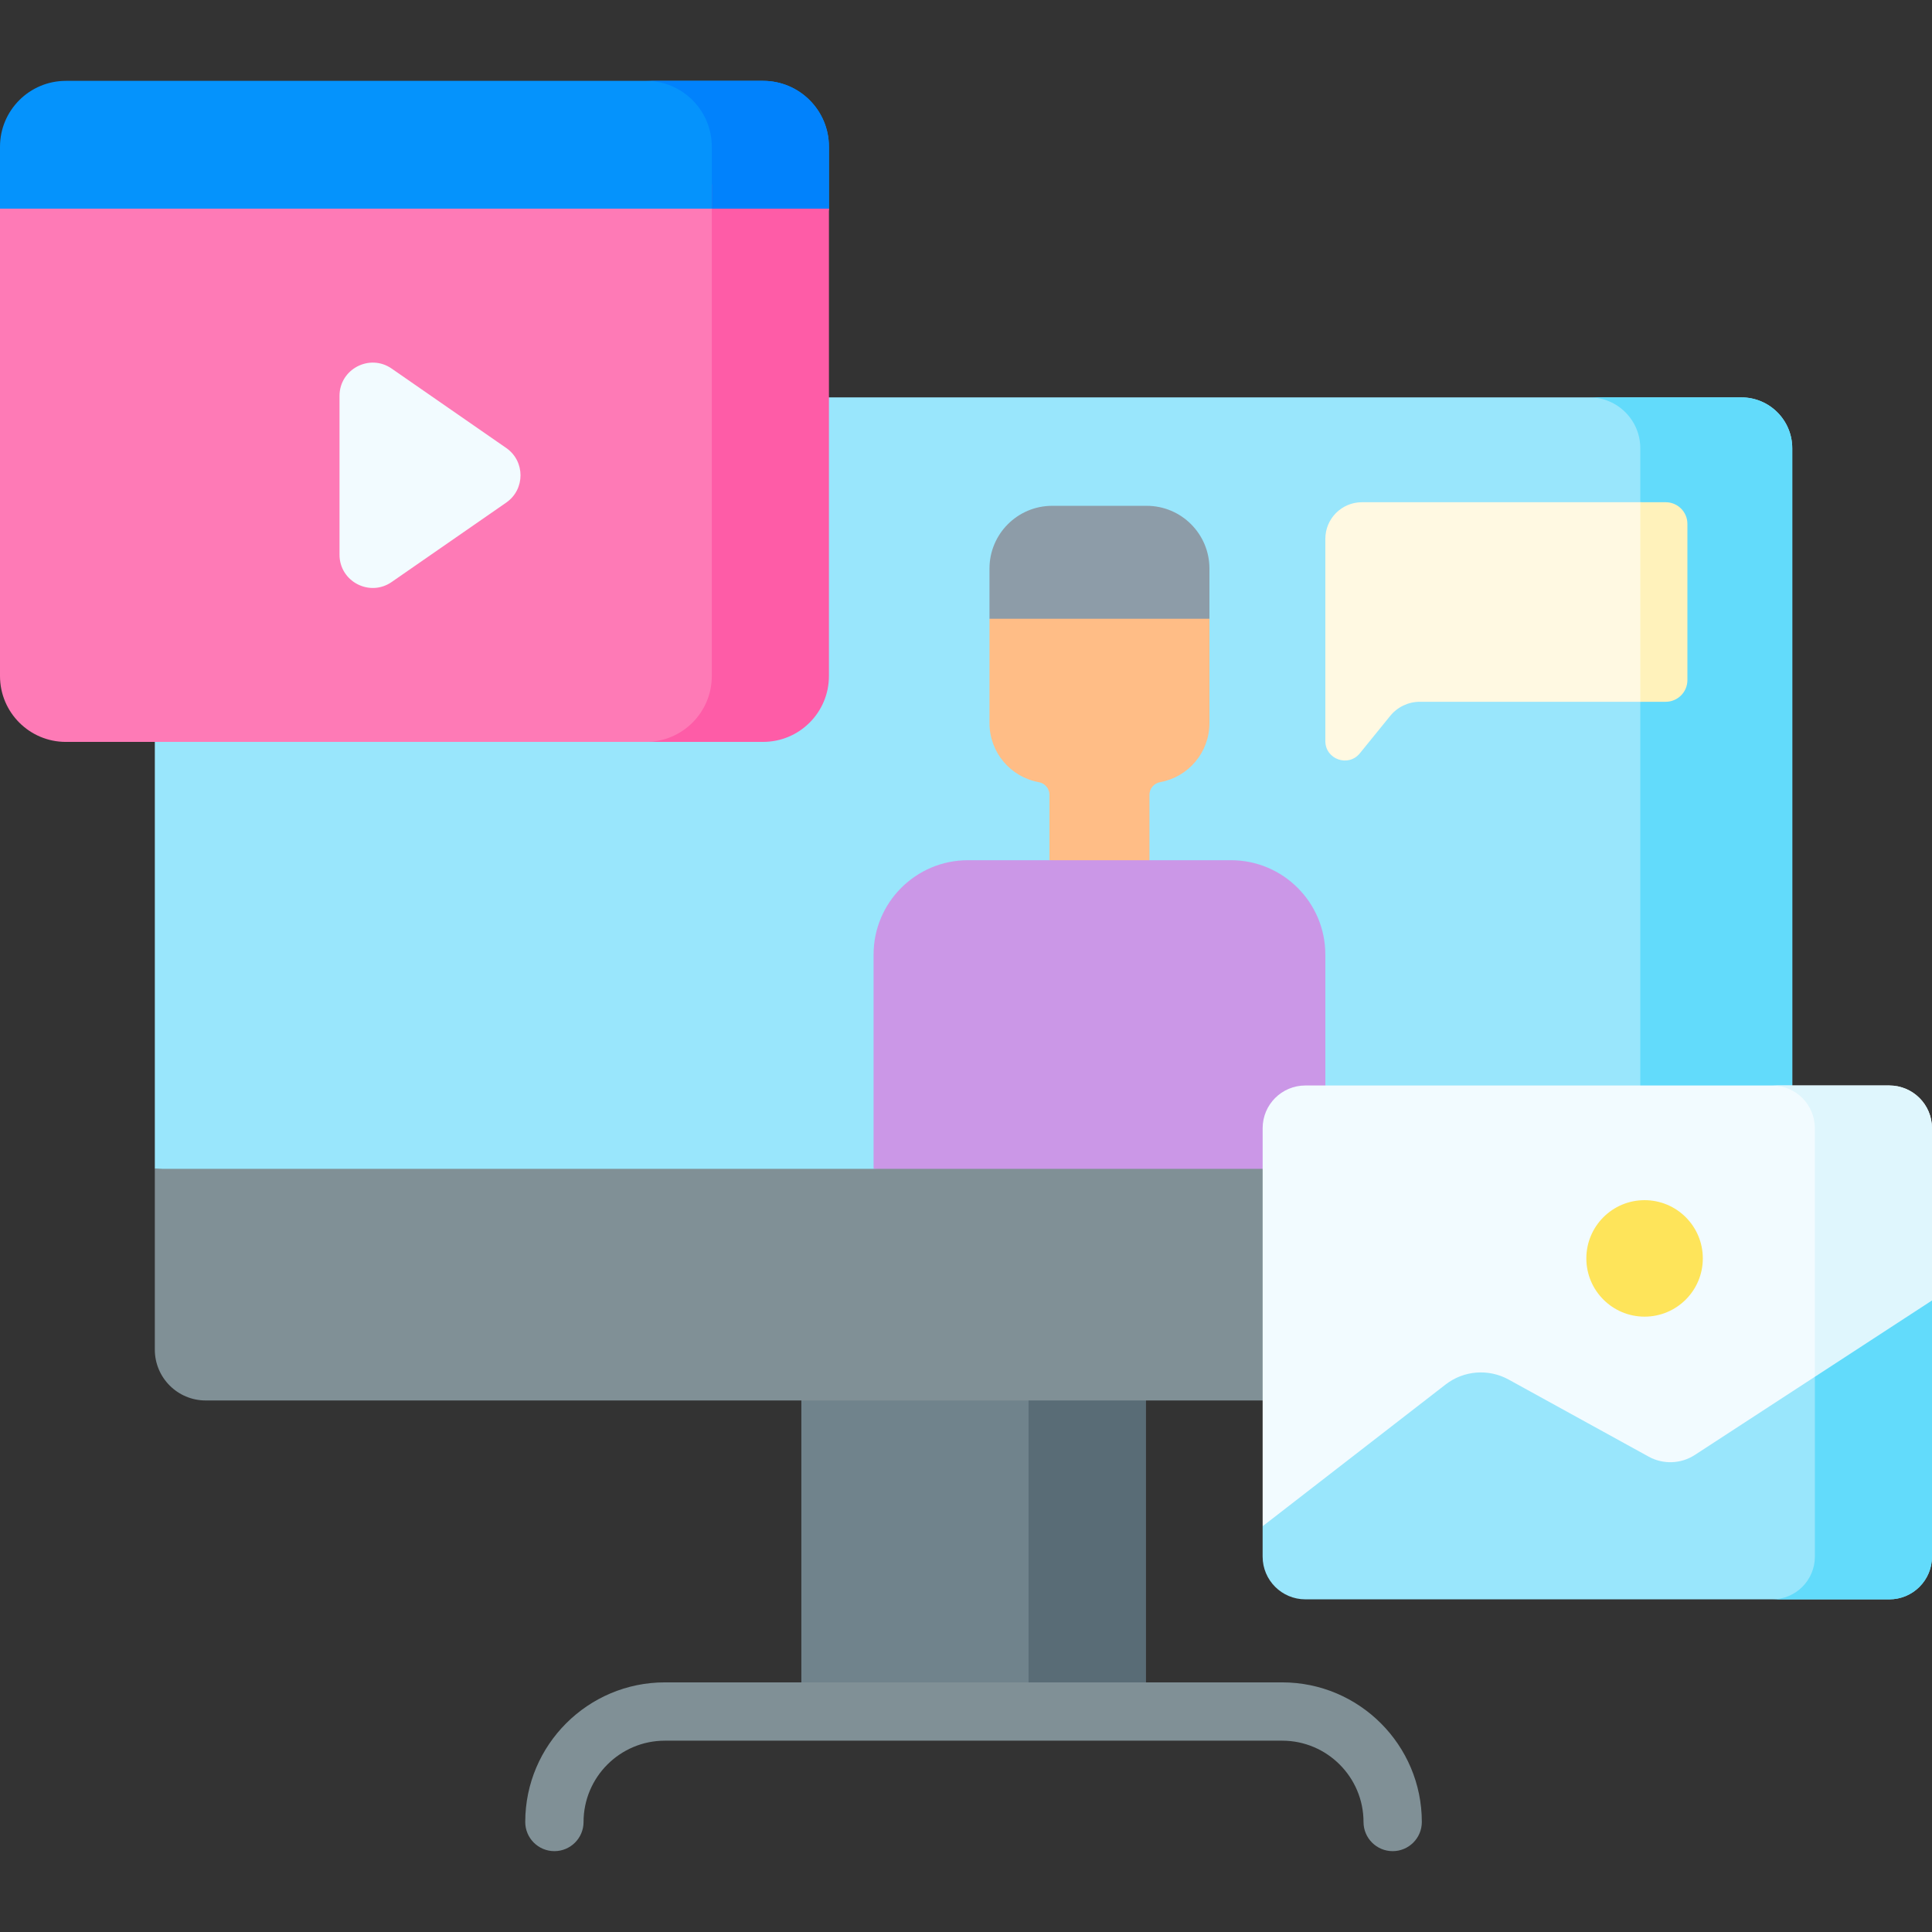
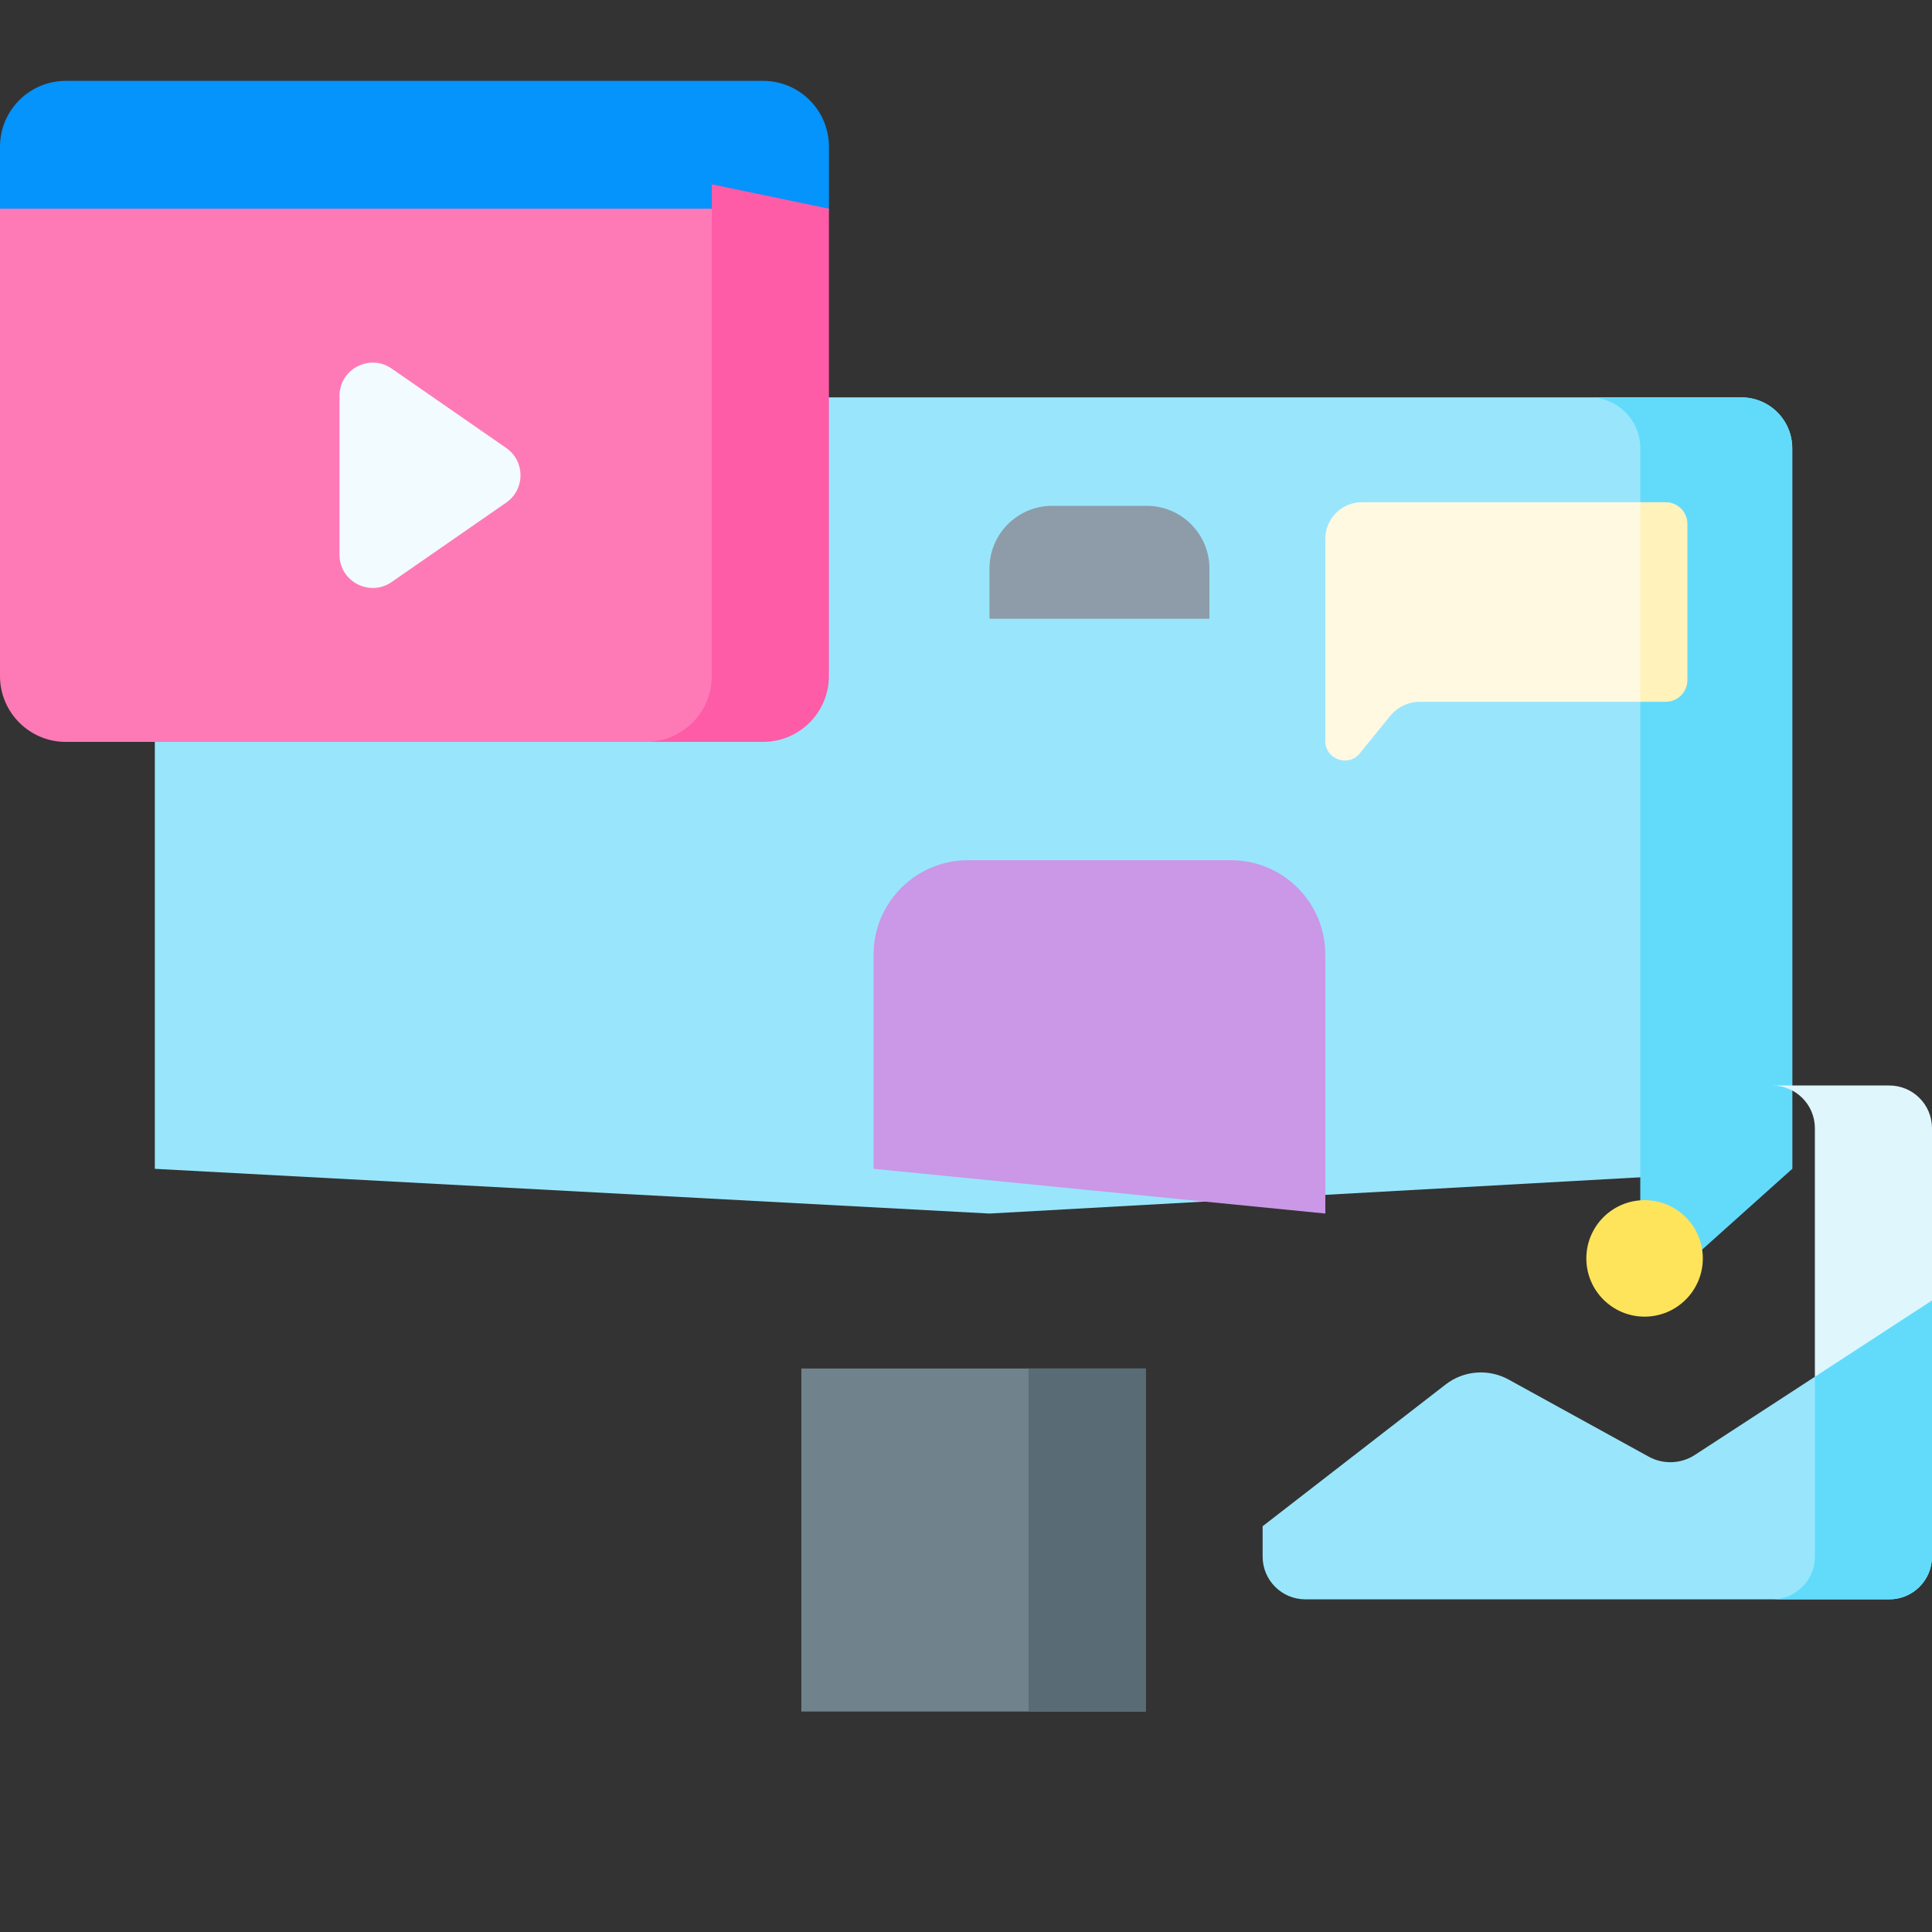
<svg xmlns="http://www.w3.org/2000/svg" id="Capa_1" enable-background="new 0 0 512 512" viewBox="0 0 512 512">
  <rect x="0" y="0" width="512" height="512" fill="#333333" stroke="none" />
  <g>
    <path d="m212.368 362.67h91.258v90.902h-91.258z" fill="#70838c" />
    <path d="m272.579 362.671h31.05v90.901h-31.05z" fill="#596c76" />
    <path d="m474.965 309.751-212.743 11.851-221.193-11.851v-190.962c0-7.444 6.034-13.478 13.478-13.478h406.979c7.444 0 13.478 6.034 13.478 13.478v190.962z" fill="#99e6fc" />
    <path d="m461.487 105.311h-40.271c7.444 0 13.478 6.034 13.478 13.478v227.057l40.272-36.096v-190.961c-.001-7.444-6.035-13.478-13.479-13.478z" fill="#62dbfb" />
-     <path d="m320.512 163.974-29.145-9.236-29.145 9.236v27.657c0 7.81 5.632 14.306 13.056 15.646 1.638.296 2.844 1.692 2.844 3.357v17.331l26.492 5.339v-22.67c0-1.664 1.206-3.061 2.843-3.357 7.424-1.34 13.056-7.835 13.056-15.646v-27.657z" fill="#ffbd86" />
    <path d="m351.228 321.602-119.721-11.851v-56.768c0-13.817 11.201-25.018 25.018-25.018h69.685c13.817 0 25.018 11.201 25.018 25.018z" fill="#cb97e7" />
    <path d="m303.88 134.047h-25.026c-9.186 0-16.632 7.446-16.632 16.632v13.295h58.291v-13.295c-.001-9.185-7.447-16.632-16.633-16.632z" fill="#8d9ca8" />
    <path d="m351.228 196.386v-53.587c0-5.359 4.344-9.703 9.703-9.703h73.762c3.175 0 5.75 2.574 5.75 5.75v41.383c0 3.175-2.574 5.75-5.75 5.75h-58.422c-3.046 0-5.929 1.373-7.849 3.738l-8.048 9.915c-3.055 3.765-9.146 1.604-9.146-3.246z" fill="#fff9e2" />
    <path d="m441.43 133.096h-6.737v52.883h6.737c3.176 0 5.75-2.574 5.75-5.75v-41.383c0-3.176-2.574-5.75-5.75-5.75z" fill="#fff2bb" />
-     <path d="m474.965 309.751h-433.936v47.907c0 7.444 6.034 13.478 13.478 13.478h406.979c7.444 0 13.478-6.034 13.478-13.478v-47.907z" fill="#809096" />
-     <path d="m369.073 490.573c-4.268 0-7.726-3.459-7.726-7.726 0-11.882-9.667-21.549-21.549-21.549h-163.602c-11.882 0-21.549 9.667-21.549 21.549 0 4.267-3.459 7.726-7.726 7.726-4.268 0-7.726-3.459-7.726-7.726 0-20.403 16.599-37.002 37.002-37.002h163.602c20.403 0 37.002 16.599 37.002 37.002-.001 4.267-3.46 7.726-7.728 7.726z" fill="#809096" />
    <path d="m171.175 196.609-153.713.005c-9.644 0-17.462-7.818-17.462-17.462v-123.852l109.84-9.935 109.84 9.935-24.254 123.852c-.001 9.644-6.276 17.457-24.251 17.457z" fill="#fe7ab6" />
    <path d="m202.218 21.429h-184.757c-9.643 0-17.461 7.818-17.461 17.461v16.41h219.679v-16.41c0-9.643-7.817-17.461-17.461-17.461z" fill="#0593fc" />
    <path d="m219.676 55.299v123.848c0 9.653-7.819 17.462-17.462 17.462h-31.039c9.643 0 17.462-7.809 17.462-17.462v-130.301z" fill="#fe5ca7" />
-     <path d="m219.676 38.888v16.411h-31.039v-16.411c0-9.642-7.819-17.462-17.462-17.462h31.039c9.643.001 17.462 7.82 17.462 17.462z" fill="#0182fc" />
    <path d="m89.973 146.995v-42.076c0-7.108 7.985-11.289 13.826-7.24l30.353 21.038c5.054 3.503 5.054 10.976 0 14.479l-30.352 21.039c-5.842 4.049-13.827-.132-13.827-7.24z" fill="#f2fbff" />
-     <path d="m512 298.987v45.647c0 2.843-14.855 17.328-31.039 32.255-19.316 17.822-40.517 36.273-40.517 36.273l-105.83-8.695v-105.48c0-6.253 5.058-11.322 11.322-11.322h154.743c6.253.001 11.321 5.069 11.321 11.322z" fill="#f2fbff" />
    <path d="m512 298.987v45.647c0 2.843-14.855 17.328-31.039 32.255v-77.902c0-6.253-5.069-11.322-11.332-11.322h31.05c6.253.001 11.321 5.069 11.321 11.322z" fill="#dff6fd" />
    <path d="m480.961 364.858 31.039 47.658c0 6.25-5.066 11.326-11.326 11.326h-154.738c-6.255 0-11.326-5.071-11.326-11.326v-8.048l48.5-37.568c4.805-3.722 11.362-4.234 16.687-1.304l37.122 20.432c3.85 2.119 8.555 1.944 12.238-.455z" fill="#99e6fc" />
    <path d="m512 344.636v67.879c0 6.253-5.068 11.332-11.322 11.332h-31.05c6.263 0 11.332-5.079 11.332-11.332v-47.656z" fill="#62dbfb" />
    <circle cx="435.831" cy="333.491" fill="#fee45a" r="15.434" />
  </g>
  <g />
  <g />
  <g />
  <g />
  <g />
  <g />
  <g />
  <g />
  <g />
  <g />
  <g />
  <g />
  <g />
  <g />
  <g />
</svg>